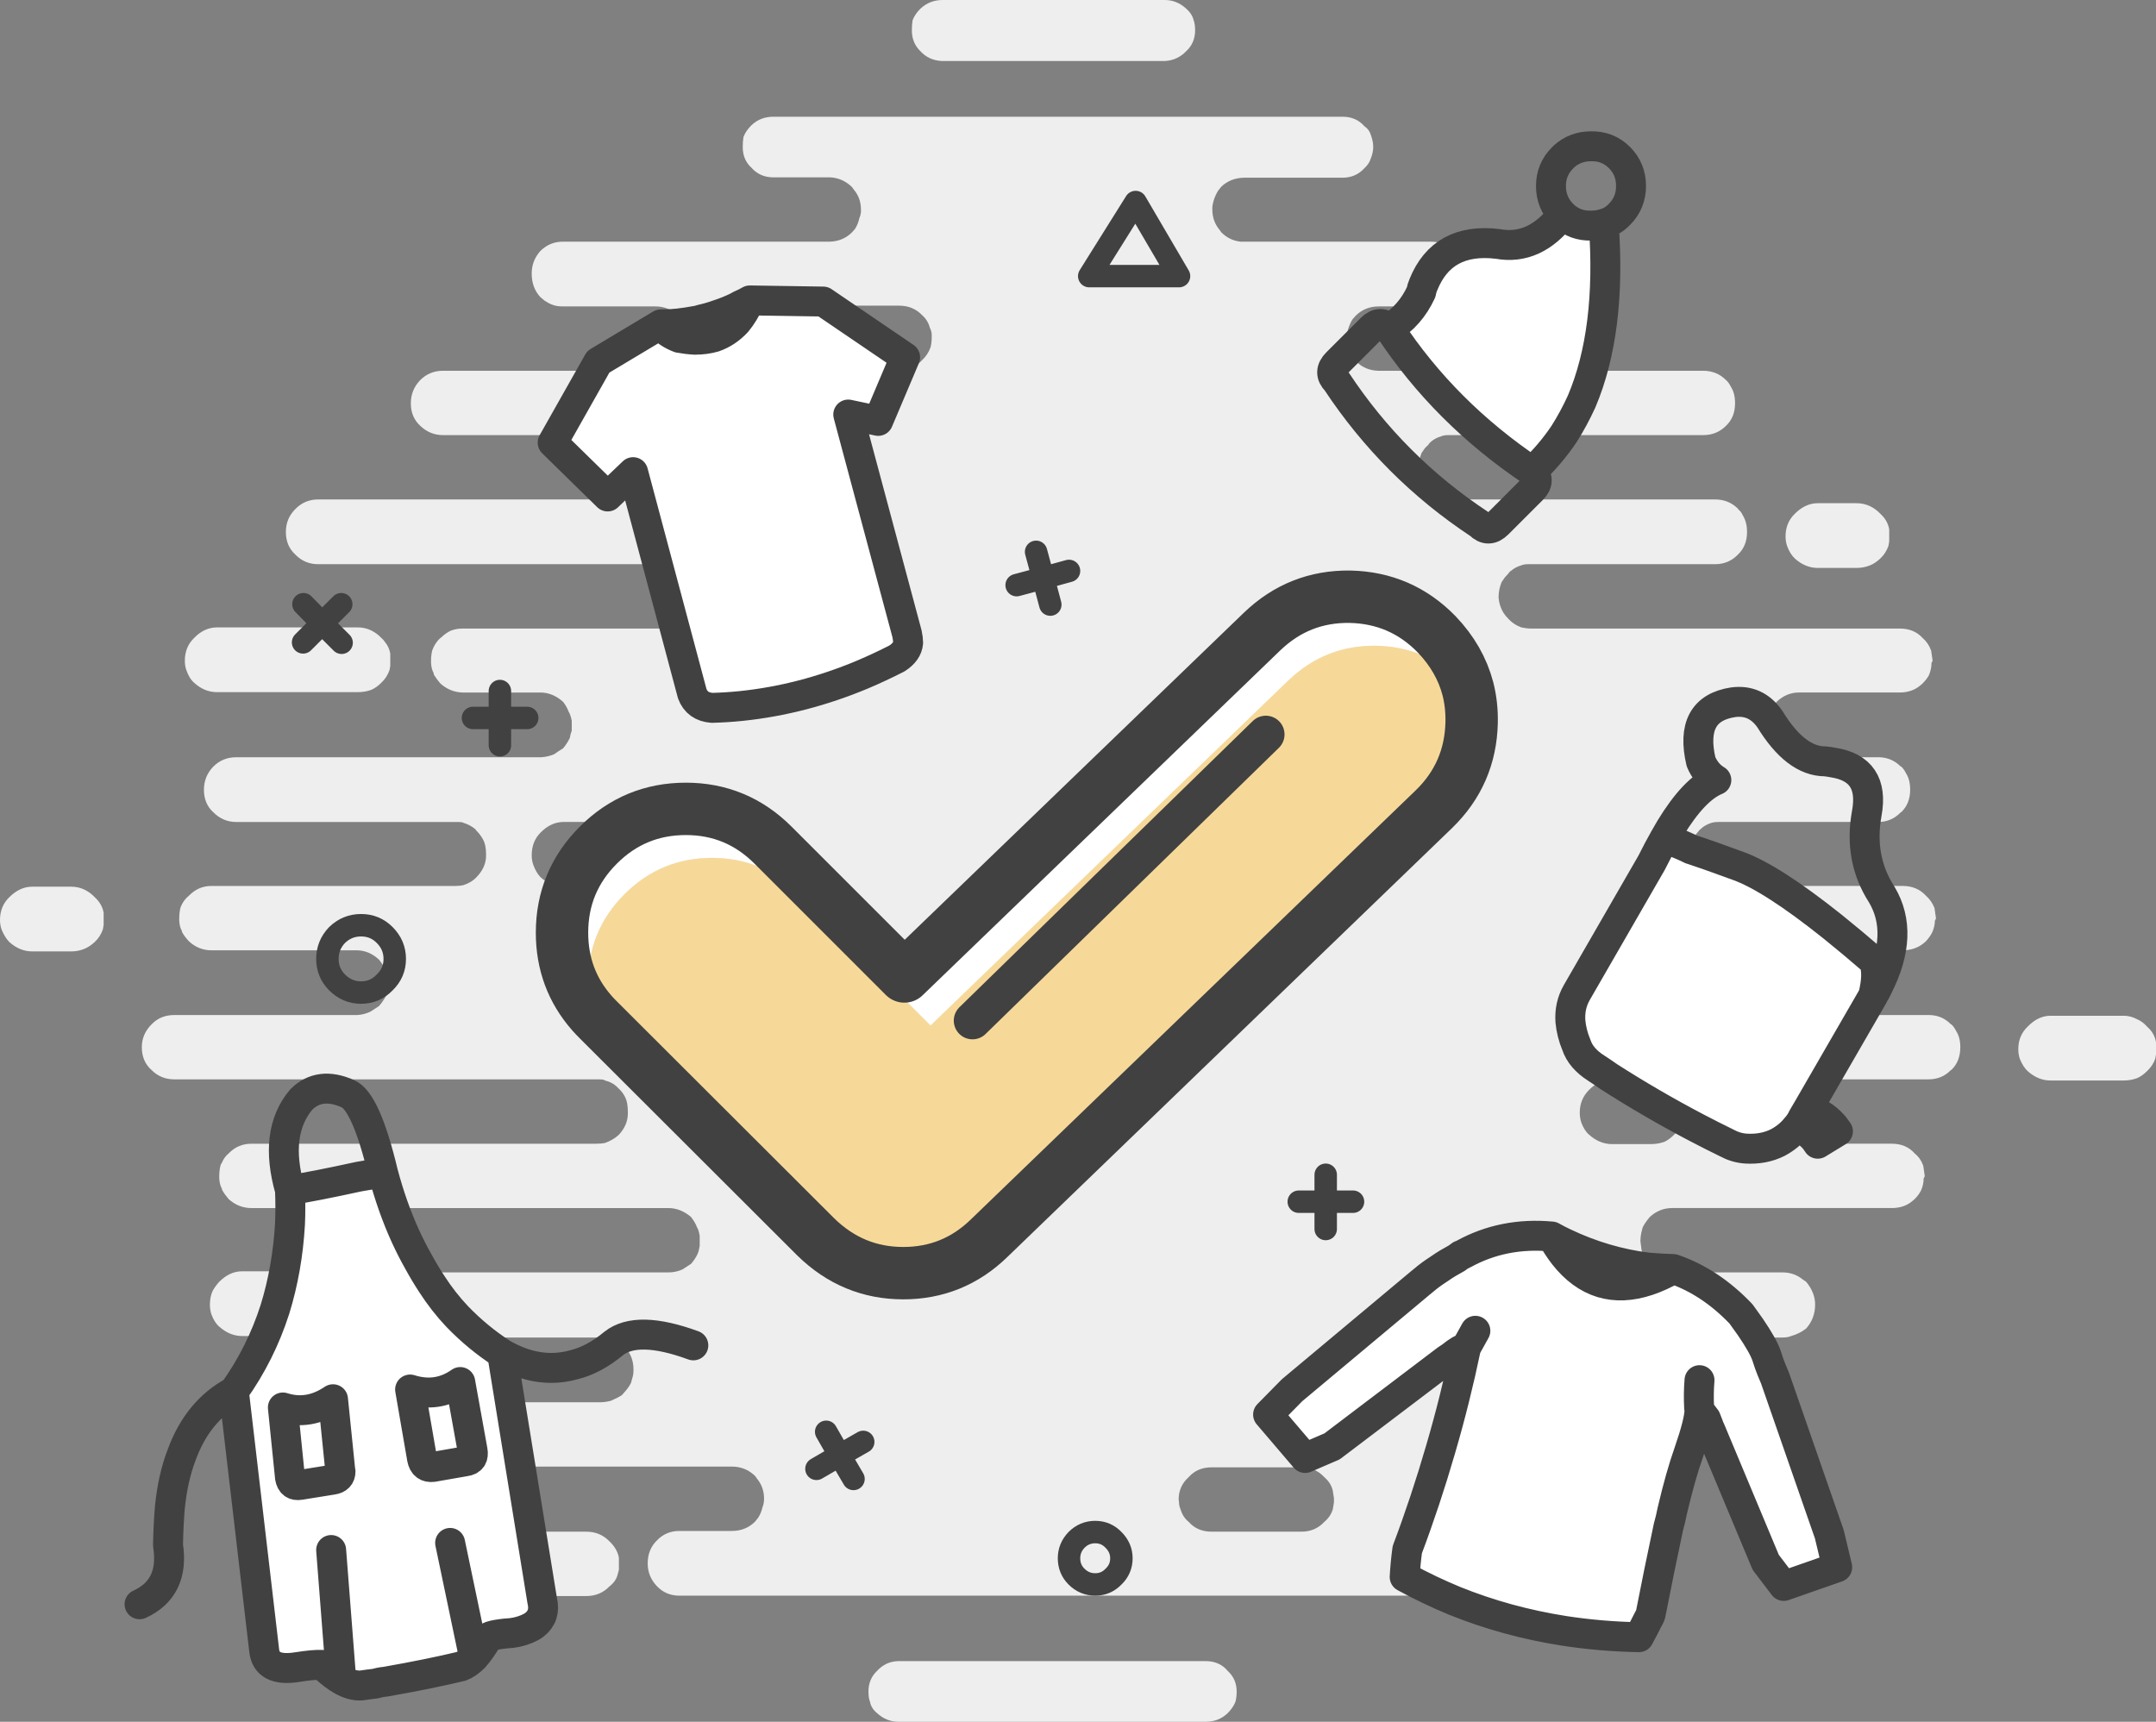
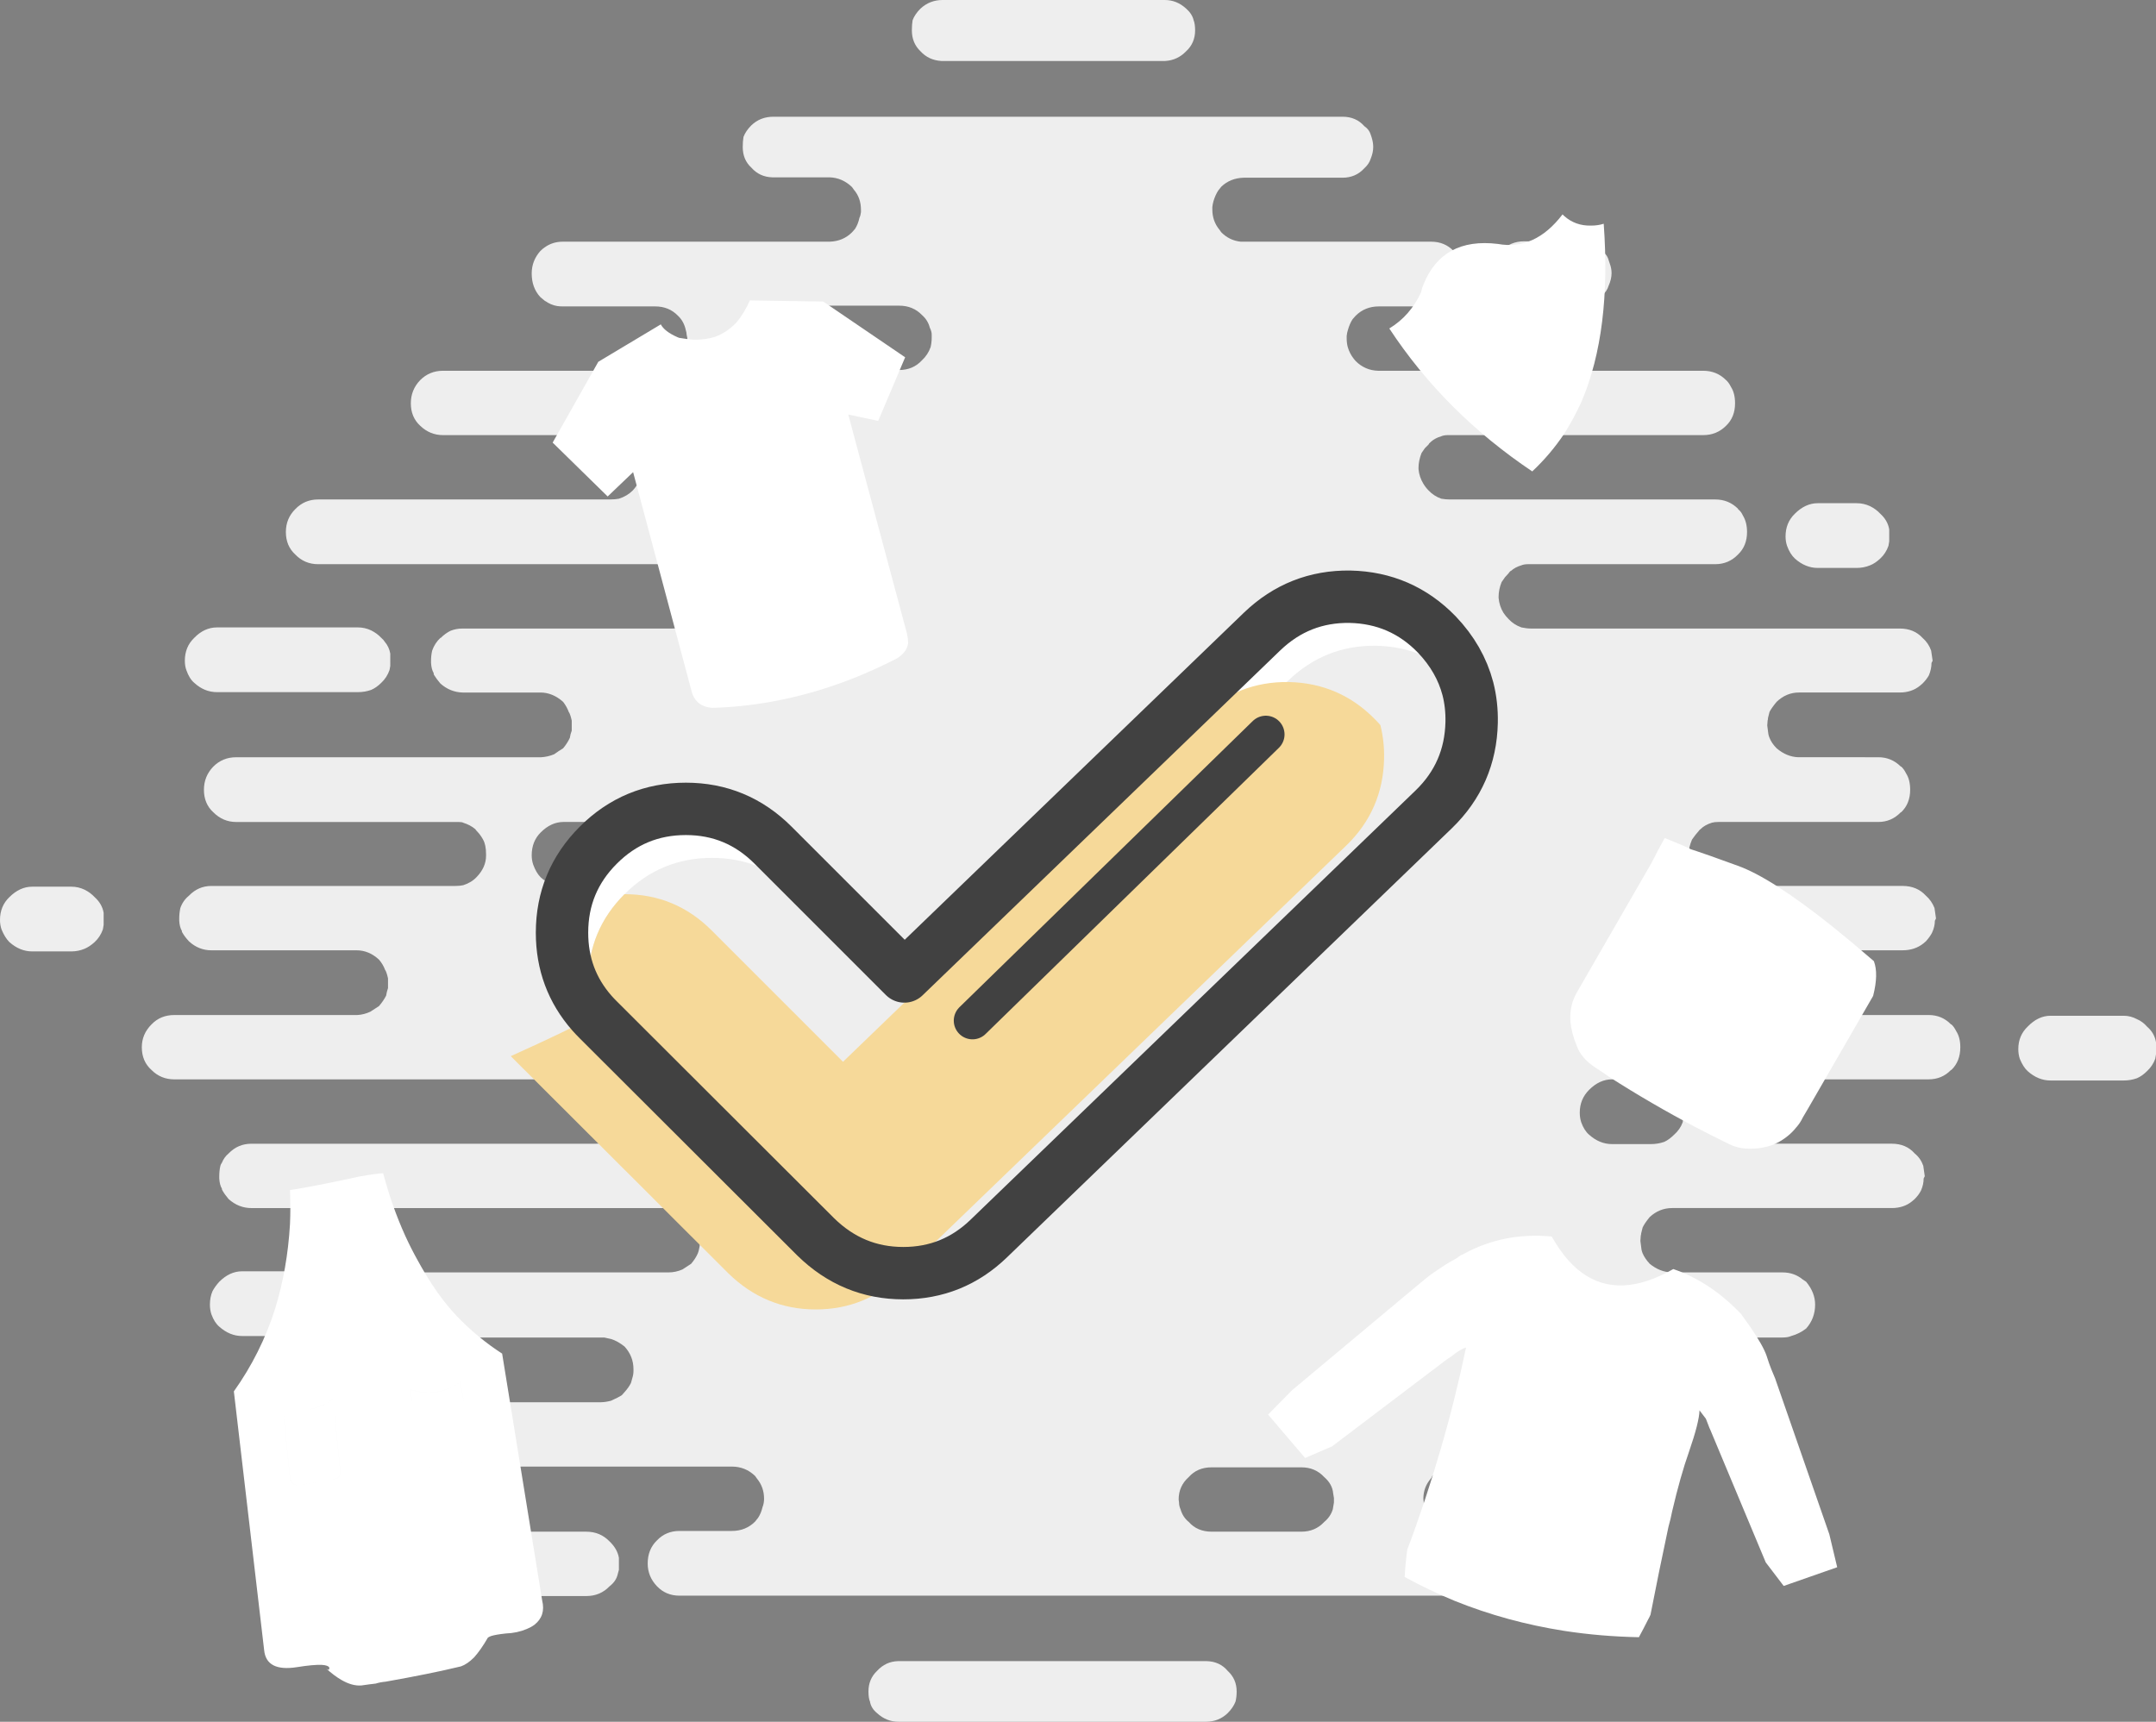
<svg xmlns="http://www.w3.org/2000/svg" version="1.1" id="Selected_Items" x="0px" y="0px" width="288.1px" height="230.1px" viewBox="0 0 288.1 230.1" enable-background="new 0 0 288.1 230.1" xml:space="preserve">
  <rect x="0" y="0" width="288.1" height="230.1" fill="#808080" stroke="none" />
  <path fill-rule="evenodd" clip-rule="evenodd" fill="#EEEEEE" d="M215.1,35.2c0.167,0.434,0.25,0.867,0.25,1.3  c0,0.533-0.133,1.1-0.399,1.7c-0.134,0.467-0.434,0.917-0.9,1.35c-0.8,0.867-1.816,1.3-3.05,1.3h-7.351  c-1.199,0-2.232-0.434-3.1-1.3c-0.667-0.7-1.083-1.45-1.25-2.25v-1.6l0.2-0.5c0.133-0.633,0.483-1.183,1.05-1.65  c0.867-0.867,1.9-1.3,3.1-1.3H211c1.267,0,2.283,0.433,3.05,1.3c0.467,0.3,0.767,0.7,0.9,1.2L215.1,35.2z M179.399,23.75H166.2  c-1.2,0.033-2.2,0.433-3,1.2l-0.4,0.5c-0.267,0.4-0.483,0.883-0.65,1.45c-0.066,0.233-0.116,0.483-0.149,0.75c0,0.1,0,0.217,0,0.35  c0,1.033,0.316,1.933,0.95,2.7l0.25,0.35c0.732,0.733,1.6,1.15,2.6,1.25c0.133,0,0.267,0,0.4,0h25.05c1.2,0,2.2,0.417,3,1.25  c0.066,0.067,0.116,0.117,0.149,0.15c0.7,0.833,1.051,1.784,1.051,2.85c0,1.167-0.351,2.15-1.051,2.95  c-0.033,0.066-0.083,0.133-0.149,0.2c-0.8,0.833-1.8,1.25-3,1.25h-7c-1.233,0-2.267,0.417-3.101,1.25l-0.399,0.45  c-0.267,0.4-0.483,0.9-0.65,1.5c-0.066,0.2-0.116,0.45-0.149,0.75c0,0.1,0,0.2,0,0.3c0,0.434,0.05,0.833,0.149,1.2  c0.167,0.567,0.434,1.083,0.8,1.55l0.25,0.3c0.834,0.833,1.834,1.267,3,1.3h43.45c1.2,0,2.217,0.417,3.05,1.25  c0.233,0.2,0.45,0.5,0.65,0.9c0.367,0.567,0.55,1.3,0.55,2.2c0,1.233-0.399,2.233-1.2,3c-0.833,0.833-1.85,1.25-3.05,1.25h-34.1  c-0.367,0-0.667,0.05-0.9,0.15c-0.566,0.167-1.033,0.417-1.399,0.75c-0.033,0.033-0.067,0.067-0.101,0.1  c-0.1,0.067-0.167,0.15-0.2,0.25c-0.166,0.167-0.333,0.333-0.5,0.5c-0.133,0.2-0.283,0.417-0.449,0.65c-0.268,0.7-0.4,1.35-0.4,1.95  v0.2c0.066,0.7,0.283,1.35,0.65,1.95c0.199,0.333,0.433,0.633,0.699,0.9c0.467,0.5,1.033,0.867,1.7,1.1  c0.4,0.067,0.767,0.1,1.101,0.1h35.5c1.199,0,2.217,0.417,3.05,1.25v0.05c0.267,0.2,0.483,0.483,0.649,0.85  c0.367,0.6,0.551,1.333,0.551,2.2c0,1.233-0.4,2.233-1.2,3c-0.833,0.867-1.851,1.3-3.05,1.3h-25c-0.367,0-0.667,0.05-0.9,0.15  c-0.566,0.167-1.033,0.417-1.4,0.75c-0.033,0-0.066,0.017-0.1,0.05c-0.1,0.1-0.167,0.183-0.2,0.25c-0.167,0.167-0.333,0.35-0.5,0.55  c-0.133,0.2-0.283,0.417-0.45,0.65c-0.267,0.667-0.399,1.317-0.399,1.95v0.15c0.066,0.733,0.283,1.4,0.649,2  c0.2,0.3,0.434,0.583,0.7,0.85c0.467,0.5,1.033,0.867,1.7,1.1c0.467,0.1,0.883,0.15,1.25,0.15h49.3c1.267,0,2.283,0.417,3.05,1.25  c0.533,0.467,0.917,1.033,1.15,1.7l0.2,1.35l-0.15,0.3c0,0.533-0.116,1.083-0.35,1.65c-0.2,0.367-0.483,0.733-0.851,1.1  c-0.1,0.1-0.217,0.2-0.35,0.3c-0.733,0.6-1.633,0.9-2.7,0.9h-13.45c-1.133,0-2.133,0.417-3,1.25  c-0.467,0.567-0.783,1.017-0.949,1.35c-0.067,0.233-0.134,0.5-0.2,0.8c0,0.133-0.017,0.25-0.05,0.35l-0.051,0.65l0.15,1.15  c0.033,0.167,0.083,0.333,0.15,0.5c0.199,0.5,0.517,0.966,0.949,1.4c0.9,0.767,1.867,1.167,2.9,1.2H251c1.167,0,2.167,0.417,3,1.25  h0.05c0.233,0.2,0.45,0.5,0.65,0.9c0.366,0.566,0.55,1.3,0.55,2.2c0,1.233-0.4,2.233-1.2,3H254c-0.833,0.867-1.833,1.3-3,1.3  h-21.351c-0.366,0-0.666,0.033-0.899,0.1c-0.634,0.2-1.134,0.483-1.5,0.85c-0.101,0.067-0.184,0.15-0.25,0.25  c-0.3,0.333-0.601,0.717-0.9,1.15c-0.3,0.7-0.45,1.35-0.45,1.95v0.2c0.101,0.7,0.334,1.35,0.7,1.95c0.2,0.333,0.417,0.633,0.65,0.9  c0.467,0.5,1.05,0.867,1.75,1.1c0.433,0.067,0.85,0.1,1.25,0.1h24.25c1.267,0,2.3,0.433,3.1,1.3c0.5,0.434,0.884,0.983,1.15,1.65  l0.2,1.4l-0.15,0.3c0,0.533-0.133,1.083-0.4,1.65c-0.199,0.367-0.467,0.733-0.8,1.1c-0.1,0.1-0.217,0.2-0.35,0.3  c-0.767,0.6-1.684,0.9-2.75,0.9h-15.7c-1.133,0-2.133,0.417-3,1.25c-0.467,0.533-0.783,0.984-0.95,1.35  c-0.066,0.233-0.133,0.5-0.2,0.8c0,0.1-0.017,0.217-0.05,0.35l0.101,1.801c0.033,0.166,0.083,0.333,0.149,0.5  c0.2,0.467,0.517,0.934,0.95,1.399c0.9,0.767,1.867,1.167,2.9,1.2h19.25c1.199,0,2.199,0.416,3,1.25h0.05  c0.233,0.2,0.45,0.5,0.649,0.9c0.367,0.566,0.551,1.283,0.551,2.149c0,1.267-0.4,2.283-1.2,3.05h-0.05  c-0.801,0.834-1.801,1.25-3,1.25h-25c-0.367,0-0.667,0.051-0.9,0.15c-0.6,0.167-1.1,0.45-1.5,0.85c-0.1,0.067-0.167,0.15-0.2,0.25  c-0.333,0.301-0.649,0.684-0.95,1.15c-0.267,0.667-0.399,1.316-0.399,1.95v0.2c0.066,0.699,0.283,1.35,0.649,1.949  c0.2,0.334,0.434,0.634,0.7,0.9c0.434,0.467,1,0.833,1.7,1.1c0.434,0.067,0.85,0.101,1.25,0.101h19.75c1.267,0,2.283,0.434,3.05,1.3  c0.533,0.434,0.917,0.983,1.15,1.65l0.2,1.399l-0.15,0.3c0,0.534-0.117,1.067-0.35,1.601c-0.2,0.399-0.483,0.783-0.851,1.149  c-0.1,0.101-0.217,0.2-0.35,0.301c-0.733,0.6-1.634,0.899-2.7,0.899h-29.35c-1.134,0-2.134,0.4-3,1.2  c-0.467,0.566-0.783,1.033-0.95,1.4c-0.067,0.233-0.134,0.5-0.2,0.8c0,0.1-0.017,0.2-0.05,0.3l-0.05,0.7L219.35,167  c0.033,0.167,0.083,0.334,0.15,0.5c0.2,0.467,0.517,0.934,0.95,1.4c0.899,0.733,1.866,1.116,2.899,1.15H238.2  c1.033,0,1.933,0.316,2.699,0.949l0.45,0.301c0.8,0.966,1.2,1.983,1.2,3.05c0,1.233-0.4,2.3-1.2,3.2c-0.6,0.466-1.267,0.8-2,1  c-0.3,0.133-0.683,0.199-1.149,0.199h-37.95l-0.851,0.2c-0.533,0.167-1.166,0.5-1.899,1c-0.8,0.9-1.2,1.917-1.2,3.05v0.2  c0,0.367,0.05,0.684,0.15,0.95l0.149,0.55c0.033,0.033,0.05,0.084,0.05,0.15c0.233,0.399,0.518,0.8,0.851,1.2  c0.667,0.566,1.3,0.949,1.899,1.149c0.434,0.134,0.801,0.2,1.101,0.2h8.55c0.333,0,0.583,0.017,0.75,0.05  c0.9,0.167,1.684,0.55,2.35,1.15l0.4,0.55c0.267,0.366,0.467,0.75,0.6,1.15c0.101,0.399,0.15,0.85,0.15,1.35c0,0.134,0,0.267,0,0.4  c-0.033,0.433-0.1,0.8-0.2,1.1c-0.1,0.434-0.283,0.816-0.55,1.15l-0.4,0.399c-0.566,0.566-1.232,0.95-2,1.15L209.25,196H194.5  c-1.167,0-2.2,0.417-3.101,1.25c-0.033,0.101-0.1,0.217-0.199,0.351c-0.667,0.767-1,1.666-1,2.7l0.05,0.5  c0,0.199,0.05,0.399,0.149,0.6c0.134,0.8,0.467,1.45,1,1.95c0.834,0.833,1.867,1.25,3.101,1.25h12.3c0.267,0,0.517,0.017,0.75,0.05  c0.566,0.1,1.083,0.316,1.55,0.65c0.067,0,0.117,0.017,0.15,0.05c0.2,0.166,0.399,0.333,0.6,0.5c0.767,0.8,1.15,1.833,1.15,3.1  c0,1.134-0.384,2.15-1.15,3.05c-0.2,0.2-0.399,0.367-0.6,0.5c-0.733,0.5-1.55,0.75-2.45,0.75h-116c-1.2,0-2.2-0.416-3-1.25  c-0.833-0.866-1.25-1.883-1.25-3.05c0-1.267,0.417-2.3,1.25-3.1c0.8-0.834,1.8-1.25,3-1.25h7c1.233,0,2.267-0.417,3.1-1.25l0.4-0.5  c0.267-0.4,0.467-0.884,0.6-1.45c0.134-0.333,0.2-0.7,0.2-1.1c0-1.034-0.316-1.934-0.95-2.7l-0.25-0.351  C100.033,196.417,99,196,97.8,196H53.55l-0.95-0.149c-0.7-0.2-1.316-0.584-1.85-1.15l-0.5-0.399c-0.267-0.4-0.467-0.784-0.601-1.15  c-0.133-0.366-0.199-0.733-0.199-1.1c-0.034-0.134-0.051-0.267-0.051-0.4c0-0.434,0.084-0.884,0.25-1.35  c0.101-0.367,0.267-0.733,0.5-1.101c0.034-0.033,0.067-0.05,0.101-0.05l0.5-0.55c0.566-0.601,1.3-0.983,2.2-1.15  c0.166-0.033,0.449-0.05,0.85-0.05h26.5c0.367,0,0.816-0.066,1.35-0.2c0.667-0.3,1.15-0.55,1.45-0.75l0.351-0.399  c0.366-0.4,0.649-0.801,0.85-1.2c0.033-0.066,0.05-0.117,0.05-0.15l0.15-0.55c0.1-0.3,0.149-0.616,0.149-0.95V183  c0-1.166-0.399-2.183-1.199-3.05c-0.634-0.5-1.233-0.833-1.801-1l-0.899-0.2H54.1c-0.467,0-0.85-0.066-1.149-0.199  c-0.733-0.2-1.417-0.534-2.051-1c-0.733-0.834-1.1-1.9-1.1-3.2c0-0.634,0.116-1.233,0.35-1.8c0.167-0.434,0.417-0.851,0.75-1.25  c0.934-0.834,2-1.25,3.2-1.25h35.2c0.667,0,1.3-0.134,1.9-0.4c0.366-0.233,0.75-0.483,1.149-0.75c0.4-0.467,0.7-0.934,0.9-1.4  c0.066-0.166,0.116-0.333,0.149-0.5l0.101-0.5v-1.35c-0.101-0.566-0.217-0.934-0.351-1.1c-0.066-0.2-0.166-0.417-0.3-0.65  c-0.133-0.233-0.3-0.483-0.5-0.75c-0.933-0.8-1.95-1.2-3.05-1.2H33.6c-1.133,0-2.149-0.399-3.05-1.2  c-0.366-0.433-0.65-0.833-0.85-1.199c-0.034-0.034-0.051-0.101-0.051-0.2c-0.199-0.334-0.316-0.783-0.35-1.351v-0.3  c0-0.5,0.05-0.967,0.15-1.399c0.033-0.134,0.1-0.267,0.199-0.4c0.2-0.5,0.5-0.917,0.9-1.25c0.833-0.866,1.85-1.3,3.05-1.3h46.05  c0.467,0,0.867-0.033,1.2-0.101c0.733-0.267,1.351-0.633,1.851-1.1c0.8-0.866,1.199-1.816,1.199-2.85v-0.2  c0-0.834-0.116-1.483-0.35-1.95s-0.517-0.85-0.85-1.15c-0.101-0.1-0.184-0.183-0.25-0.25c-0.4-0.399-0.934-0.683-1.601-0.85  c-0.1-0.1-0.366-0.15-0.8-0.15H23.3c-1.2,0-2.217-0.416-3.05-1.25c-0.867-0.767-1.3-1.783-1.3-3.05c0-1.166,0.433-2.183,1.3-3.05  c0.8-0.834,1.816-1.25,3.05-1.25h24.45c0.6-0.033,1.184-0.184,1.75-0.45c0.366-0.233,0.75-0.483,1.149-0.75  c0.4-0.466,0.717-0.933,0.95-1.399c0.033-0.167,0.066-0.334,0.101-0.5l0.149-0.5v-1.301c-0.133-0.6-0.267-0.982-0.399-1.149  c-0.167-0.467-0.434-0.917-0.801-1.35c-0.899-0.833-1.899-1.25-3-1.25H28.25c-1.134,0-2.134-0.4-3-1.2c-0.4-0.433-0.7-0.833-0.9-1.2  c-0.033-0.034-0.05-0.1-0.05-0.2c-0.2-0.333-0.316-0.783-0.35-1.35v-0.3c0-0.467,0.05-0.934,0.149-1.4  c0.233-0.667,0.617-1.217,1.15-1.65c0.833-0.867,1.833-1.3,3-1.3h32.6c0.4,0,0.75-0.033,1.05-0.1c0.733-0.233,1.334-0.6,1.801-1.1  c0.833-0.867,1.25-1.816,1.25-2.85v-0.2c0-0.833-0.134-1.483-0.4-1.95c-0.233-0.433-0.517-0.816-0.85-1.15  c-0.067-0.1-0.134-0.183-0.2-0.25c-0.434-0.367-0.967-0.65-1.601-0.85c-0.1-0.066-0.316-0.1-0.649-0.1h-29.7  c-1.167,0-2.184-0.434-3.05-1.3c-0.834-0.767-1.25-1.767-1.25-3c0-1.2,0.416-2.233,1.25-3.1c0.833-0.833,1.85-1.25,3.05-1.25H72.3  c0.6-0.033,1.184-0.167,1.75-0.4c0.367-0.267,0.767-0.533,1.2-0.8c0.366-0.434,0.667-0.9,0.899-1.4  c0.033-0.167,0.067-0.333,0.101-0.5l0.149-0.45V96.3c-0.133-0.6-0.267-0.983-0.399-1.15c-0.167-0.467-0.417-0.917-0.75-1.35  c-0.934-0.833-1.95-1.25-3.05-1.25H61.8c-1.1-0.033-2.083-0.433-2.95-1.2C58.483,90.917,58.2,90.533,58,90.2  c-0.033-0.033-0.05-0.117-0.05-0.25c-0.2-0.333-0.317-0.783-0.351-1.35v-0.3c0-0.467,0.05-0.917,0.15-1.35  c0.233-0.667,0.6-1.233,1.1-1.7h0.05c0.4-0.4,0.834-0.717,1.301-0.95c0.5-0.2,1.033-0.3,1.6-0.3h28c0.434,0,0.833-0.05,1.2-0.15  c0.733-0.233,1.333-0.6,1.8-1.1c0.833-0.833,1.25-1.783,1.25-2.85v-0.15c0-0.7-0.083-1.267-0.25-1.7  c-0.033-0.1-0.083-0.183-0.15-0.25c-0.232-0.467-0.517-0.867-0.85-1.2c-0.066-0.067-0.133-0.15-0.2-0.25  c-0.433-0.367-0.967-0.633-1.6-0.8c-0.101-0.1-0.367-0.15-0.8-0.15H42.5c-1.2,0-2.217-0.433-3.05-1.3  c-0.834-0.767-1.25-1.767-1.25-3c0-1.2,0.416-2.217,1.25-3.05c0.833-0.867,1.85-1.3,3.05-1.3h39c0.467,0,0.866-0.033,1.2-0.1  c0.732-0.233,1.35-0.6,1.85-1.1c0.8-0.867,1.2-1.816,1.2-2.85v-0.2c0-0.667-0.083-1.217-0.25-1.65c-0.033-0.1-0.067-0.2-0.101-0.3  c-0.232-0.433-0.517-0.816-0.85-1.15c-0.066-0.1-0.15-0.183-0.25-0.25c-0.4-0.367-0.934-0.65-1.6-0.85  c-0.101-0.1-0.351-0.15-0.75-0.15H59.2c-1.167,0-2.184-0.417-3.051-1.25c-0.833-0.767-1.25-1.767-1.25-3c0-1.2,0.417-2.233,1.25-3.1  c0.834-0.833,1.851-1.25,3.051-1.25h28.449c1.101-0.033,2.084-0.467,2.95-1.3c0.033-0.067,0.117-0.167,0.25-0.3  c0.4-0.466,0.684-0.983,0.851-1.55c0.1-0.367,0.149-0.767,0.149-1.2l-0.1-0.5c0-0.167-0.033-0.35-0.101-0.55  c-0.166-0.8-0.517-1.45-1.05-1.95c-0.8-0.833-1.816-1.25-3.05-1.25H75.2c-0.268,0-0.518-0.017-0.75-0.05  c-0.567-0.1-1.084-0.317-1.551-0.65c-0.033,0-0.066-0.017-0.1-0.05c-0.2-0.167-0.4-0.333-0.6-0.5c-0.768-0.833-1.15-1.883-1.15-3.15  c0-1.133,0.383-2.133,1.15-3c0.199-0.2,0.399-0.367,0.6-0.5c0.7-0.5,1.5-0.75,2.4-0.75h35.649c1.2-0.033,2.2-0.45,3-1.25l0.4-0.45  c0.267-0.4,0.467-0.9,0.6-1.5c0.101-0.2,0.167-0.45,0.2-0.75c0-0.1,0-0.2,0-0.3c0-1.066-0.316-1.967-0.95-2.7L113.85,25  c-0.866-0.833-1.866-1.267-3-1.3H103.2c-1.134-0.033-2.067-0.466-2.801-1.3c-0.767-0.7-1.149-1.617-1.149-2.75  c0-0.5,0.033-0.95,0.1-1.35c0.2-0.533,0.55-1.05,1.05-1.55c0.801-0.767,1.783-1.15,2.95-1.15h76.05c1.2,0,2.167,0.417,2.9,1.25  c0.434,0.3,0.717,0.667,0.85,1.1l0.15,0.45c0.133,0.433,0.2,0.85,0.2,1.25c0,0.5-0.117,1.033-0.351,1.6  c-0.133,0.433-0.416,0.85-0.85,1.25C181.533,23.333,180.566,23.75,179.399,23.75z M251.25,68.65c0.667,0.6,1.066,1.3,1.2,2.1v1.6  l-0.101,0.6c-0.233,0.667-0.6,1.233-1.1,1.7c-0.467,0.433-0.917,0.733-1.351,0.9c-0.566,0.233-1.166,0.35-1.8,0.35h-5.2  c-1.1,0-2.116-0.417-3.05-1.25c-0.433-0.4-0.783-0.967-1.05-1.7c-0.133-0.4-0.2-0.816-0.2-1.25c0-1.233,0.417-2.25,1.25-3.05  c0.934-0.933,1.95-1.4,3.05-1.4h5.2c0.634,0,1.233,0.133,1.8,0.4C250.433,67.917,250.883,68.25,251.25,68.65z M29,83.85h18.85  c0.601,0,1.184,0.133,1.75,0.4c0.533,0.267,0.983,0.6,1.351,1c0.033,0,0.05,0.017,0.05,0.05c0.166,0.133,0.3,0.283,0.399,0.45  c0.4,0.467,0.65,1,0.75,1.6V89l-0.1,0.55c-0.233,0.667-0.6,1.233-1.1,1.7C50.517,91.683,50.066,92,49.6,92.2  c-0.566,0.2-1.149,0.3-1.75,0.3H29c-1.134,0-2.15-0.417-3.05-1.25c-0.434-0.367-0.784-0.934-1.051-1.7  c-0.133-0.367-0.199-0.783-0.199-1.25c0-1.233,0.416-2.25,1.25-3.05C26.85,84.316,27.866,83.85,29,83.85z M159.5,2.7  c0.133,0.333,0.2,0.784,0.2,1.35c0,1.133-0.4,2.067-1.2,2.8c-0.767,0.8-1.7,1.233-2.8,1.3h-29.9c-1.133-0.067-2.066-0.5-2.8-1.3  c-0.767-0.733-1.15-1.667-1.15-2.8c0-0.5,0.033-0.95,0.101-1.35c0.199-0.533,0.55-1.05,1.05-1.55c0.833-0.767,1.816-1.15,2.95-1.15  h29.699c1.067,0,2.018,0.383,2.851,1.15C159.033,1.617,159.366,2.133,159.5,2.7z M124.5,44.7c0-0.267-0.083-0.566-0.25-0.9  c-0.167-0.667-0.517-1.233-1.05-1.7c-0.801-0.833-1.817-1.25-3.051-1.25H108.1c-1.233,0-2.233,0.417-3,1.25  c-0.566,0.5-0.95,1.066-1.149,1.7l-0.2,0.9v0.65l0.1,0.6c0.033,0.167,0.067,0.317,0.101,0.45c0.166,0.633,0.55,1.217,1.149,1.75  c0.767,0.867,1.767,1.3,3,1.3h12.05c1.233,0,2.25-0.433,3.051-1.3c0.533-0.5,0.916-1.083,1.149-1.75c0.101-0.4,0.15-0.833,0.15-1.3  V44.7z M80.55,109.85H75.3c-1.1,0-2.117,0.466-3.05,1.4c-0.8,0.8-1.2,1.816-1.2,3.05c0,0.434,0.066,0.85,0.2,1.25  c0.267,0.733,0.6,1.3,1,1.7c0.933,0.833,1.95,1.25,3.05,1.25h5.25c0.6,0,1.184-0.117,1.75-0.35c0.467-0.2,0.917-0.5,1.35-0.9  c0.533-0.467,0.9-1.033,1.101-1.7l0.149-0.6v-1.6c-0.166-0.833-0.583-1.534-1.25-2.1c-0.366-0.434-0.816-0.767-1.35-1  C81.733,109.983,81.149,109.85,80.55,109.85z M102.6,145.65c-0.333-0.4-0.767-0.717-1.3-0.95c-0.566-0.3-1.167-0.45-1.8-0.45h-5.2  c-1.1,0-2.117,0.467-3.05,1.4c-0.833,0.833-1.25,1.85-1.25,3.05c0,0.467,0.066,0.9,0.2,1.3c0.267,0.733,0.616,1.284,1.05,1.65  c0.933,0.833,1.95,1.25,3.05,1.25h5.2c0.633,0,1.233-0.1,1.8-0.3c0.434-0.2,0.867-0.517,1.3-0.95c0.533-0.467,0.917-1.017,1.15-1.65  l0.1-0.6v-1.6C103.683,146.966,103.267,146.25,102.6,145.65z M13.85,122v1.6l-0.1,0.6c-0.233,0.667-0.601,1.233-1.101,1.7  c-0.433,0.4-0.883,0.7-1.35,0.9c-0.566,0.233-1.15,0.35-1.75,0.35H4.3c-1.1,0-2.116-0.417-3.05-1.25c-0.4-0.4-0.75-0.967-1.05-1.7  c-0.134-0.4-0.2-0.816-0.2-1.25c0-1.233,0.416-2.25,1.25-3.05c0.934-0.933,1.95-1.4,3.05-1.4h5.25c0.6,0,1.184,0.133,1.75,0.4  c0.533,0.267,0.983,0.6,1.35,1C13.316,120.5,13.717,121.2,13.85,122z M28.05,174.35c0-0.667,0.116-1.267,0.35-1.8  c0.233-0.434,0.534-0.851,0.9-1.25c0.934-0.934,1.95-1.4,3.05-1.4h7.5c0.601,0,1.184,0.15,1.75,0.45  c0.533,0.233,0.983,0.55,1.351,0.95c0.433,0.399,0.75,0.816,0.949,1.25c0.134,0.3,0.233,0.6,0.301,0.899v1.601l-0.15,0.6  c-0.233,0.634-0.6,1.184-1.1,1.65c-0.434,0.433-0.884,0.75-1.351,0.949c-0.566,0.2-1.149,0.301-1.75,0.301h-7.5  c-1.1,0-2.116-0.417-3.05-1.25c-0.434-0.367-0.783-0.917-1.05-1.65C28.116,175.25,28.05,174.817,28.05,174.35z M78.35,204.7  c1.233,0,2.267,0.434,3.101,1.3c0.699,0.667,1.116,1.4,1.25,2.2v1.601l-0.15,0.55c-0.133,0.633-0.5,1.184-1.1,1.649  c-0.834,0.867-1.867,1.301-3.101,1.301h-7.3c-1.3,0-2.316-0.434-3.05-1.301c-0.467-0.3-0.783-0.699-0.95-1.199l-0.1-0.45  c-0.167-0.467-0.25-0.917-0.25-1.351c0-0.533,0.116-1.1,0.35-1.699c0.167-0.434,0.483-0.867,0.95-1.301  c0.767-0.866,1.783-1.3,3.05-1.3H78.35z M157.55,200.8c0,0.3,0.066,0.6,0.2,0.899c0.2,0.7,0.566,1.267,1.1,1.7  c0.767,0.866,1.783,1.3,3.05,1.3h12c1.233,0,2.25-0.434,3.051-1.3c0.566-0.467,0.949-1.033,1.149-1.7l0.15-0.899V200.2l-0.101-0.6  c-0.066-0.834-0.467-1.566-1.199-2.2c-0.801-0.866-1.817-1.3-3.051-1.3h-12c-1.267,0-2.283,0.434-3.05,1.3  c-0.899,0.8-1.35,1.8-1.35,3L157.55,200.8z M165.25,226.05c0,0.5-0.05,0.949-0.15,1.35c-0.2,0.533-0.55,1.05-1.05,1.55  c-0.8,0.767-1.767,1.15-2.9,1.15h-41.1c-1.066,0-2.017-0.384-2.85-1.15c-0.533-0.434-0.851-0.95-0.95-1.55  c-0.134-0.3-0.2-0.75-0.2-1.35c0-1.101,0.383-2.017,1.15-2.75c0.767-0.834,1.699-1.267,2.8-1.301h41.25  c1.167,0.034,2.1,0.467,2.8,1.301C164.85,224.034,165.25,224.95,165.25,226.05z M285.55,144.1c-0.566,0.2-1.15,0.3-1.75,0.3H274  c-1.101,0-2.117-0.417-3.05-1.25c-0.4-0.366-0.75-0.917-1.051-1.65c-0.133-0.399-0.199-0.833-0.199-1.3c0-1.2,0.416-2.2,1.25-3  c0.933-0.966,1.949-1.45,3.05-1.45h9.8c0.6,0,1.184,0.15,1.75,0.45c0.533,0.233,0.983,0.567,1.35,1  c0.667,0.567,1.067,1.267,1.2,2.101v1.6l-0.1,0.6c-0.233,0.634-0.601,1.184-1.101,1.65C286.467,143.583,286.017,143.9,285.55,144.1z   M223.7,145.65c-0.334-0.4-0.768-0.717-1.301-0.95c-0.566-0.3-1.166-0.45-1.8-0.45h-5.2c-1.1,0-2.116,0.467-3.05,1.4  c-0.833,0.833-1.25,1.85-1.25,3.05c0,0.467,0.067,0.9,0.2,1.3c0.267,0.733,0.617,1.284,1.05,1.65c0.934,0.833,1.95,1.25,3.05,1.25  h5.2c0.634,0,1.233-0.1,1.8-0.3c0.434-0.2,0.867-0.517,1.301-0.95c0.533-0.467,0.916-1.017,1.149-1.65l0.101-0.6v-1.6  C224.783,146.966,224.366,146.25,223.7,145.65z" />
  <g>
    <path fill-rule="evenodd" clip-rule="evenodd" fill="#FFFFFF" d="M204.75,63c-7.8-5.233-14.167-11.6-19.101-19.1   c1.867-1.133,3.283-2.75,4.25-4.85c0.067-0.367,0.167-0.7,0.301-1c1.699-4.233,5.017-6.05,9.949-5.45   c3.301,0.6,6.184-0.717,8.65-3.95c0.066,0.067,0.133,0.133,0.2,0.2c1,0.9,2.2,1.333,3.6,1.3c0.634,0,1.2-0.083,1.7-0.25   c0.7,9.533-0.283,17.45-2.95,23.75c-0.7,1.533-1.483,2.983-2.35,4.35C207.767,59.833,206.35,61.5,204.75,63z M196.149,92.05   c-0.199-0.233-0.416-0.467-0.649-0.7c-3.167-3.267-7.033-4.95-11.601-5.05c-4.533-0.066-8.449,1.483-11.75,4.65l-47.8,46.101   L106.8,119.5c-3.233-3.233-7.117-4.85-11.65-4.85c-4.566,0-8.467,1.617-11.699,4.85c-3.233,3.233-4.851,7.133-4.851,11.7   c0,1.467,0.167,2.866,0.5,4.2c-2.667-3.033-4-6.617-4-10.75c0-4.567,1.617-8.467,4.851-11.7c3.232-3.233,7.133-4.85,11.699-4.85   c4.533,0,8.417,1.617,11.65,4.85l17.55,17.55l47.8-46.1c3.301-3.167,7.217-4.717,11.75-4.65c4.567,0.1,8.434,1.783,11.601,5.05   C194.066,86.967,195.45,89.383,196.149,92.05z M73.85,59.15l6.101-10.8l8.35-5c0.333,0.633,1.066,1.2,2.2,1.7   c0.066,0.033,0.149,0.067,0.25,0.1c0.733,0.133,1.433,0.217,2.1,0.25c0.934,0,1.8-0.117,2.601-0.35c1.133-0.4,2.133-1.066,3-2   c0.666-0.8,1.25-1.767,1.75-2.9l9.8,0.15l10.95,7.45l-3.601,8.5l-4-0.85l7.851,29.3c0.1,0.467,0.149,0.867,0.149,1.2   c-0.066,0.8-0.566,1.5-1.5,2.1c-1.5,0.767-3.033,1.483-4.6,2.15c-5.333,2.233-10.733,3.633-16.2,4.2c-1.3,0.133-2.6,0.216-3.9,0.25   c-1.333-0.1-2.217-0.733-2.649-1.9l-7.9-29.6L81.2,66.35L73.85,59.15z M63.35,221.5c-0.6,0.601-1.183,1-1.75,1.2   c-2.767,0.667-6.133,1.351-10.1,2.05c-0.434,0.034-0.867,0.117-1.3,0.25c-0.601,0.067-1.233,0.15-1.9,0.25   c-0.833,0.067-1.733-0.183-2.7-0.75l-1.35-17.35l1.35,17.35c-0.633-0.366-1.3-0.866-2-1.5c0.3,0.233,0.434,0.184,0.4-0.149   c-0.101-0.2-0.434-0.316-1-0.351c-0.733-0.033-1.834,0.067-3.3,0.301c-2.733,0.433-4.2-0.317-4.4-2.25l-4.05-34.601   c2.399-3.366,4.233-7.033,5.5-11c1.1-3.566,1.767-7.35,2-11.35c0.066-1.467,0.066-2.983,0-4.55c2.166-0.334,5.233-0.934,9.2-1.801   c1.699-0.3,2.783-0.449,3.25-0.449c0.8,3,1.783,5.783,2.949,8.35c0.534,1.167,1.101,2.283,1.7,3.35   c0.601,1.101,1.217,2.134,1.851,3.101c1.033,1.6,2.166,3.05,3.399,4.35c1.833,1.9,3.833,3.55,6,4.95l5.351,33   c0.333,1.366-0.018,2.45-1.051,3.25c-0.267,0.2-0.6,0.384-1,0.55c-0.866,0.367-1.8,0.566-2.8,0.601c-0.933,0.1-1.6,0.216-2,0.35   c-0.167,0.066-0.3,0.134-0.399,0.2C64.566,219.95,63.95,220.833,63.35,221.5l-3.2-15.3L63.35,221.5z M57.85,196.05l4.3-0.75   c0.834-0.101,1.167-0.584,1-1.45L61.5,184.7c-2.033,1.434-4.267,1.767-6.7,1l1.6,9.25C56.566,195.784,57.05,196.15,57.85,196.05   c-0.8,0.1-1.283-0.267-1.45-1.101l-1.6-9.25c2.434,0.767,4.667,0.434,6.7-1l1.649,9.15c0.167,0.866-0.166,1.35-1,1.45L57.85,196.05   z M37.8,188.1l0.95,9.35c0.133,0.8,0.583,1.134,1.35,1l4.351-0.7c0.699-0.1,1.05-0.466,1.05-1.1c-0.033-0.1-0.05-0.2-0.05-0.3   L44.5,187C42.333,188.466,40.1,188.833,37.8,188.1c2.3,0.733,4.533,0.366,6.7-1.101l0.95,9.351c0,0.1,0.017,0.2,0.05,0.3   c0,0.634-0.351,1-1.05,1.1l-4.351,0.7c-0.767,0.134-1.217-0.2-1.35-1L37.8,188.1z M250.3,133.1l-8.75,15.149l-0.65,1.101   c-0.232,0.5-0.533,0.95-0.899,1.35c-0.634,0.8-1.45,1.467-2.45,2c-1.267,0.634-2.7,0.9-4.3,0.8c-0.867-0.066-1.7-0.316-2.5-0.75   c-1.367-0.666-2.717-1.35-4.05-2.05c-4-2.1-7.9-4.366-11.7-6.8c-0.567-0.4-1.134-0.783-1.7-1.15c-1.367-0.866-2.25-1.899-2.65-3.1   c-0.433-1.033-0.699-2.084-0.8-3.15c-0.1-1.399,0.184-2.684,0.851-3.85l10-17.35c0.6-1.2,1.183-2.3,1.75-3.3   c1.767,0.7,2.933,1.2,3.5,1.5c0.133,0.033,1.017,0.333,2.649,0.9c0.934,0.333,2.134,0.767,3.601,1.3   c3,1.067,7.232,3.784,12.699,8.15c1.7,1.367,3.533,2.9,5.5,4.6C250.833,129.583,250.8,131.133,250.3,133.1z M207.35,165.25   c0.533,0.934,1.083,1.767,1.65,2.5c2.967,3.767,6.7,4.9,11.2,3.4c1.1-0.366,2.232-0.884,3.399-1.55c3.3,1.133,6.317,3.133,9.05,6   c0.367,0.5,0.783,1.083,1.25,1.75c1.134,1.666,1.851,2.934,2.15,3.8c0.267,0.833,0.483,1.45,0.65,1.85   c0.199,0.467,0.366,0.867,0.5,1.2l7.25,20.851l1.05,4.399l-7.15,2.5l-2.399-3.149l-7.4-17.7c-0.1-0.2-0.184-0.4-0.25-0.601   c-0.133-0.333-0.25-0.633-0.35-0.899l-0.801-1.05c0-0.034-0.017-0.051-0.05-0.051c-0.033,1.067-0.5,2.9-1.399,5.5   c-0.768,2.167-1.518,4.817-2.25,7.95c-0.134,0.7-0.301,1.4-0.5,2.101c-0.867,4.066-1.667,7.983-2.4,11.75   c-0.1,0.233-0.217,0.466-0.35,0.699c-0.4,0.801-0.801,1.567-1.2,2.301c-3.434-0.067-6.767-0.351-10-0.851   c-5.101-0.8-9.967-2.133-14.601-4c-2.267-0.934-4.5-2-6.699-3.2c0.066-1.199,0.183-2.416,0.35-3.649   c1.633-4.334,3.117-8.8,4.45-13.4c1.3-4.434,2.433-8.967,3.399-13.6c-0.467,0.1-1.133,0.5-2,1.2   c-0.199,0.133-0.399,0.267-0.6,0.399L178,193.3l-3.601,1.55l-4.949-5.8l3.199-3.25L189.75,171.5c0.167-0.133,0.35-0.283,0.55-0.449   c0.5-0.434,1.133-0.9,1.9-1.4c0.1-0.066,0.199-0.134,0.3-0.2c0.566-0.399,1.283-0.833,2.149-1.3c0.2-0.134,0.384-0.267,0.551-0.4   c0.133-0.033,0.25-0.083,0.35-0.149C199.116,165.633,203.05,164.85,207.35,165.25z M195.899,180.1   c0.434-0.767,0.851-1.517,1.25-2.25C196.75,178.583,196.333,179.333,195.899,180.1z M227.1,184.45c-0.1,1.2-0.116,2.434-0.05,3.7   C226.983,186.883,227,185.65,227.1,184.45z" />
-     <path fill-rule="evenodd" clip-rule="evenodd" fill="#F6D999" d="M79.1,135.4c-0.333-1.334-0.5-2.733-0.5-4.2   c0-4.566,1.617-8.466,4.851-11.7c3.232-3.233,7.133-4.85,11.699-4.85c4.533,0,8.417,1.617,11.65,4.85l17.55,17.55l47.8-46.101   c3.301-3.167,7.217-4.716,11.75-4.65c4.567,0.1,8.434,1.783,11.601,5.05c0.233,0.233,0.45,0.466,0.649,0.7   c0.367,1.434,0.533,2.934,0.5,4.5c-0.1,4.567-1.783,8.434-5.05,11.6l-59.45,57.35c-3.199,3.101-7.017,4.65-11.449,4.65   c-4.5,0-8.4-1.616-11.7-4.85l-29.05-29C79.649,136,79.366,135.7,79.1,135.4z M129.95,136.4l39.199-38.25L129.95,136.4z" />
-     <path fill-rule="evenodd" clip-rule="evenodd" fill="none" stroke="#414141" stroke-width="4" stroke-linecap="round" stroke-linejoin="round" stroke-miterlimit="3" d="   M208.8,28.65c-1.033-1.033-1.55-2.3-1.55-3.8c0-1.467,0.517-2.717,1.55-3.75c0.066-0.067,0.133-0.133,0.2-0.2   c1-0.9,2.2-1.35,3.6-1.35c1.5-0.033,2.767,0.467,3.8,1.5s1.551,2.3,1.551,3.8s-0.518,2.767-1.551,3.8c-0.6,0.633-1.3,1.05-2.1,1.25   c0.7,9.533-0.283,17.45-2.95,23.75c-0.7,1.533-1.483,2.983-2.35,4.35c-1.233,1.833-2.65,3.5-4.25,5c0.8,0.8,0.8,1.6,0,2.4   l-4.601,4.6c-0.833,0.833-1.649,0.85-2.449,0.05c-7.667-5.066-14.033-11.433-19.101-19.1c-0.8-0.8-0.783-1.617,0.05-2.45l4.601-4.6   c0.8-0.8,1.6-0.8,2.399,0c1.867-1.133,3.283-2.75,4.25-4.85c0.067-0.367,0.167-0.7,0.301-1c1.699-4.233,5.017-6.05,9.949-5.45   C203.45,33.2,206.333,31.883,208.8,28.65z M214.3,29.9c-0.5,0.167-1.066,0.25-1.7,0.25c-1.399,0.033-2.6-0.4-3.6-1.3   c-0.067-0.067-0.134-0.133-0.2-0.2 M185.649,43.9c4.934,7.5,11.301,13.867,19.101,19.1 M73.85,59.15l7.351,7.2L84.6,63.1l7.9,29.6   c0.433,1.167,1.316,1.8,2.649,1.9c1.301-0.034,2.601-0.117,3.9-0.25c5.467-0.567,10.867-1.967,16.2-4.2   c1.566-0.667,3.1-1.383,4.6-2.15c0.934-0.6,1.434-1.3,1.5-2.1c0-0.333-0.05-0.733-0.149-1.2l-7.851-29.3l4,0.85l3.601-8.5L110,40.3   l-9.8-0.15c-0.5,1.133-1.084,2.1-1.75,2.9c-0.867,0.934-1.867,1.6-3,2c-0.801,0.233-1.667,0.35-2.601,0.35   c-0.667-0.033-1.366-0.117-2.1-0.25c-0.101-0.033-0.184-0.067-0.25-0.1c-1.134-0.5-1.867-1.066-2.2-1.7l-8.35,5L73.85,59.15z    M100.2,40.15c-0.4,0.233-0.834,0.45-1.301,0.65c-0.133,0.067-0.283,0.15-0.449,0.25c-0.834,0.4-1.667,0.733-2.5,1   c-0.733,0.267-1.483,0.483-2.25,0.65l-0.851,2.7 M93.7,42.7c-0.2,0.067-0.384,0.117-0.551,0.15c-0.899,0.167-1.783,0.3-2.649,0.4   c-0.2,0-0.4,0.017-0.601,0.05c-0.566,0.033-1.1,0.05-1.6,0.05 M38.75,159.05c2.166-0.334,5.233-0.934,9.2-1.801   c1.699-0.3,2.783-0.449,3.25-0.449c-1.534-6.434-3.117-9.983-4.75-10.65c-2.5-1.1-4.567-0.833-6.2,0.8   C37.783,149.883,37.283,153.917,38.75,159.05c0.066,1.566,0.066,3.083,0,4.55c-0.233,4-0.9,7.783-2,11.35   c-1.267,3.967-3.101,7.634-5.5,11l4.05,34.601c0.2,1.933,1.667,2.683,4.4,2.25c1.466-0.233,2.566-0.334,3.3-0.301   c0.566,0.034,0.899,0.15,1,0.351c0.033,0.333-0.101,0.383-0.4,0.149c0.7,0.634,1.367,1.134,2,1.5l-1.35-17.35 M63.35,221.5   c0.601-0.666,1.217-1.55,1.851-2.649c0.1-0.066,0.232-0.134,0.399-0.2c0.4-0.134,1.067-0.25,2-0.35c1-0.034,1.934-0.233,2.8-0.601   c0.4-0.166,0.733-0.35,1-0.55c1.033-0.8,1.384-1.884,1.051-3.25l-5.351-33c-2.167-1.4-4.167-3.05-6-4.95   c-1.233-1.3-2.366-2.75-3.399-4.35c-0.634-0.967-1.25-2-1.851-3.101c-0.6-1.066-1.166-2.183-1.7-3.35   c-1.166-2.566-2.149-5.35-2.949-8.35 M92.649,179.8c-5-1.834-8.55-1.917-10.649-0.25c-1.767,1.466-3.55,2.416-5.351,2.85   c-3.133,0.866-6.316,0.366-9.55-1.5 M57.85,196.05l4.3-0.75c0.834-0.101,1.167-0.584,1-1.45L61.5,184.7   c-2.033,1.434-4.267,1.767-6.7,1l1.6,9.25C56.566,195.784,57.05,196.15,57.85,196.05z M63.35,221.5c-0.6,0.601-1.183,1-1.75,1.2   c-2.767,0.667-6.133,1.351-10.1,2.05c-0.434,0.034-0.867,0.117-1.3,0.25c-0.601,0.067-1.233,0.15-1.9,0.25   c-0.833,0.067-1.733-0.183-2.7-0.75 M60.149,206.2l3.2,15.3 M37.8,188.1l0.95,9.35c0.133,0.8,0.583,1.134,1.35,1l4.351-0.7   c0.699-0.1,1.05-0.466,1.05-1.1c-0.033-0.1-0.05-0.2-0.05-0.3L44.5,187C42.333,188.466,40.1,188.833,37.8,188.1z M31.25,185.95   c-3.233,1.733-5.566,4.584-7,8.55c-0.767,2-1.283,4.317-1.55,6.95c-0.134,1.601-0.217,3.283-0.25,5.05   c0.6,3.834-0.667,6.467-3.801,7.9 M43.6,223c0-0.033-0.033-0.066-0.1-0.1l-0.05-0.05c-0.034-0.033-0.067-0.05-0.101-0.05   c-0.066-0.034-0.116-0.051-0.149-0.051c-0.067-0.1-0.134-0.183-0.2-0.25 M250.3,133.1c0.033-0.101,0.066-0.184,0.1-0.25l0.95-2.4   c-0.066,0.467-0.2,0.934-0.399,1.4c2.399-4.733,2.566-8.833,0.5-12.3c-2.067-3.2-2.733-6.816-2-10.85   c0.732-3.966-0.783-6.233-4.551-6.8c-0.333-0.067-0.666-0.117-1-0.15c-2.633,0-5.1-1.883-7.399-5.65   c-1.233-1.767-2.867-2.517-4.9-2.25c-3.967,0.6-5.399,3.25-4.3,7.95c0.467,1.1,1.15,1.917,2.05,2.45   c-1.967,0.8-4.017,2.95-6.149,6.45c-0.233,0.4-0.483,0.833-0.75,1.3c1.767,0.7,2.933,1.2,3.5,1.5   c0.133,0.033,1.017,0.333,2.649,0.9c0.934,0.333,2.134,0.767,3.601,1.3c3,1.067,7.232,3.784,12.699,8.15   c1.7,1.367,3.533,2.9,5.5,4.6C250.833,129.583,250.8,131.133,250.3,133.1z M222.45,112c-0.567,1-1.15,2.1-1.75,3.3l-10,17.35   c-0.667,1.166-0.95,2.45-0.851,3.85c0.101,1.066,0.367,2.117,0.8,3.15c0.4,1.2,1.283,2.233,2.65,3.1   c0.566,0.367,1.133,0.75,1.7,1.15c3.8,2.434,7.7,4.7,11.7,6.8c1.333,0.7,2.683,1.384,4.05,2.05c0.8,0.434,1.633,0.684,2.5,0.75   c1.6,0.101,3.033-0.166,4.3-0.8c1-0.533,1.816-1.2,2.45-2c0.366-0.399,0.667-0.85,0.899-1.35l0.65-1.101l8.75-15.149    M250.95,131.85c-0.101,0.233-0.217,0.466-0.351,0.7l-0.2,0.3 M223.6,169.6c3.3,1.133,6.317,3.133,9.05,6   c0.367,0.5,0.783,1.083,1.25,1.75c1.134,1.666,1.851,2.934,2.15,3.8c0.267,0.833,0.483,1.45,0.65,1.85   c0.199,0.467,0.366,0.867,0.5,1.2l7.25,20.851l1.05,4.399l-7.15,2.5l-2.399-3.149l-7.4-17.7c-0.1-0.2-0.184-0.4-0.25-0.601   c-0.133-0.333-0.25-0.633-0.35-0.899l-0.801-1.05c0-0.034-0.017-0.051-0.05-0.051c-0.033,1.067-0.5,2.9-1.399,5.5   c-0.768,2.167-1.518,4.817-2.25,7.95c-0.134,0.7-0.301,1.4-0.5,2.101c-0.867,4.066-1.667,7.983-2.4,11.75   c-0.1,0.233-0.217,0.466-0.35,0.699c-0.4,0.801-0.801,1.567-1.2,2.301c-3.434-0.067-6.767-0.351-10-0.851   c-5.101-0.8-9.967-2.133-14.601-4c-2.267-0.934-4.5-2-6.699-3.2c0.066-1.199,0.183-2.416,0.35-3.649   c1.633-4.334,3.117-8.8,4.45-13.4c1.3-4.434,2.433-8.967,3.399-13.6c-0.467,0.1-1.133,0.5-2,1.2   c-0.199,0.133-0.399,0.267-0.6,0.399L178,193.3l-3.601,1.55l-4.949-5.8l3.199-3.25L189.75,171.5c0.167-0.133,0.35-0.283,0.55-0.449   c0.5-0.434,1.133-0.9,1.9-1.4c0.1-0.066,0.199-0.134,0.3-0.2c0.566-0.399,1.283-0.833,2.149-1.3c0.2-0.134,0.384-0.267,0.551-0.4   c0.133-0.033,0.25-0.083,0.35-0.149c3.566-1.967,7.5-2.75,11.8-2.351c0.533,0.301,1.083,0.584,1.65,0.851   c3.633,1.733,7.366,2.833,11.2,3.3C221.333,169.5,222.467,169.567,223.6,169.6c-1.167,0.666-2.3,1.184-3.399,1.55   c-4.5,1.5-8.233,0.366-11.2-3.4c-0.567-0.733-1.117-1.566-1.65-2.5 M195.899,180.1c0.434-0.767,0.851-1.517,1.25-2.25 M240,150.7   c1.233,0.3,2.2,1.017,2.899,2.15l2.7-1.65c-0.167-0.233-0.35-0.483-0.55-0.75c-0.033-0.066-0.083-0.116-0.15-0.149   c-0.866-1-1.982-1.684-3.35-2.051 M227.1,184.45c-0.1,1.2-0.116,2.434-0.05,3.7" />
+     <path fill-rule="evenodd" clip-rule="evenodd" fill="#F6D999" d="M79.1,135.4c-0.333-1.334-0.5-2.733-0.5-4.2   c0-4.566,1.617-8.466,4.851-11.7c4.533,0,8.417,1.617,11.65,4.85l17.55,17.55l47.8-46.101   c3.301-3.167,7.217-4.716,11.75-4.65c4.567,0.1,8.434,1.783,11.601,5.05c0.233,0.233,0.45,0.466,0.649,0.7   c0.367,1.434,0.533,2.934,0.5,4.5c-0.1,4.567-1.783,8.434-5.05,11.6l-59.45,57.35c-3.199,3.101-7.017,4.65-11.449,4.65   c-4.5,0-8.4-1.616-11.7-4.85l-29.05-29C79.649,136,79.366,135.7,79.1,135.4z M129.95,136.4l39.199-38.25L129.95,136.4z" />
    <path fill-rule="evenodd" clip-rule="evenodd" fill="none" stroke="#414141" stroke-width="7" stroke-linecap="round" stroke-linejoin="round" stroke-miterlimit="3" d="   M79.1,135.4c-2.667-3.033-4-6.617-4-10.75c0-4.567,1.617-8.467,4.851-11.7c3.232-3.233,7.133-4.85,11.699-4.85   c4.533,0,8.417,1.617,11.65,4.85l17.55,17.55l47.8-46.1c3.301-3.167,7.217-4.717,11.75-4.65c4.567,0.1,8.434,1.783,11.601,5.05   c2.066,2.167,3.45,4.583,4.149,7.25c0.367,1.434,0.533,2.934,0.5,4.5c-0.1,4.567-1.783,8.434-5.05,11.6l-59.45,57.35   c-3.199,3.101-7.017,4.65-11.449,4.65c-4.5,0-8.4-1.616-11.7-4.85l-29.05-29C79.649,136,79.366,135.7,79.1,135.4z" />
-     <path fill-rule="evenodd" clip-rule="evenodd" fill="none" stroke="#414141" stroke-width="3" stroke-linecap="round" stroke-linejoin="round" stroke-miterlimit="3" d="   M40.55,80.75l2.5,2.55l2.55-2.55 M140.35,80.8l-0.95-3.55l-3.55,0.95 M138.45,73.75l0.949,3.5l3.45-0.95 M157.55,36.9l-5.8-9.9   l-6.2,9.9H157.55z M70.45,95.95H66.8v3.65 M63.2,95.95h3.6v-3.6 M51.399,131.3c-0.866,0.899-1.916,1.35-3.149,1.35   s-2.3-0.45-3.2-1.35c-0.866-0.867-1.3-1.917-1.3-3.15s0.434-2.3,1.3-3.2c0.9-0.867,1.967-1.3,3.2-1.3s2.283,0.433,3.149,1.3   c0.9,0.9,1.351,1.967,1.351,3.2S52.3,130.433,51.399,131.3z M149.85,208.25c0,0.967-0.35,1.784-1.05,2.45   c-0.667,0.7-1.483,1.05-2.45,1.05s-1.8-0.35-2.5-1.05c-0.667-0.666-1-1.483-1-2.45c0-0.933,0.333-1.75,1-2.449   c0.7-0.7,1.533-1.051,2.5-1.051s1.783,0.351,2.45,1.051C149.5,206.5,149.85,207.317,149.85,208.25z M115.35,192.7l-3.149,1.8   l1.85,3.15 M109.1,196.3l3.101-1.801l-1.801-3.149 M173.55,160.6h3.6V157 M180.8,160.6h-3.65v3.649 M45.649,85.9l-2.6-2.6   l-2.55,2.55" />
    <line fill-rule="evenodd" clip-rule="evenodd" fill="none" stroke="#414141" stroke-width="5" stroke-linecap="round" stroke-linejoin="round" stroke-miterlimit="3" x1="129.95" y1="136.4" x2="169.149" y2="98.15" />
  </g>
</svg>